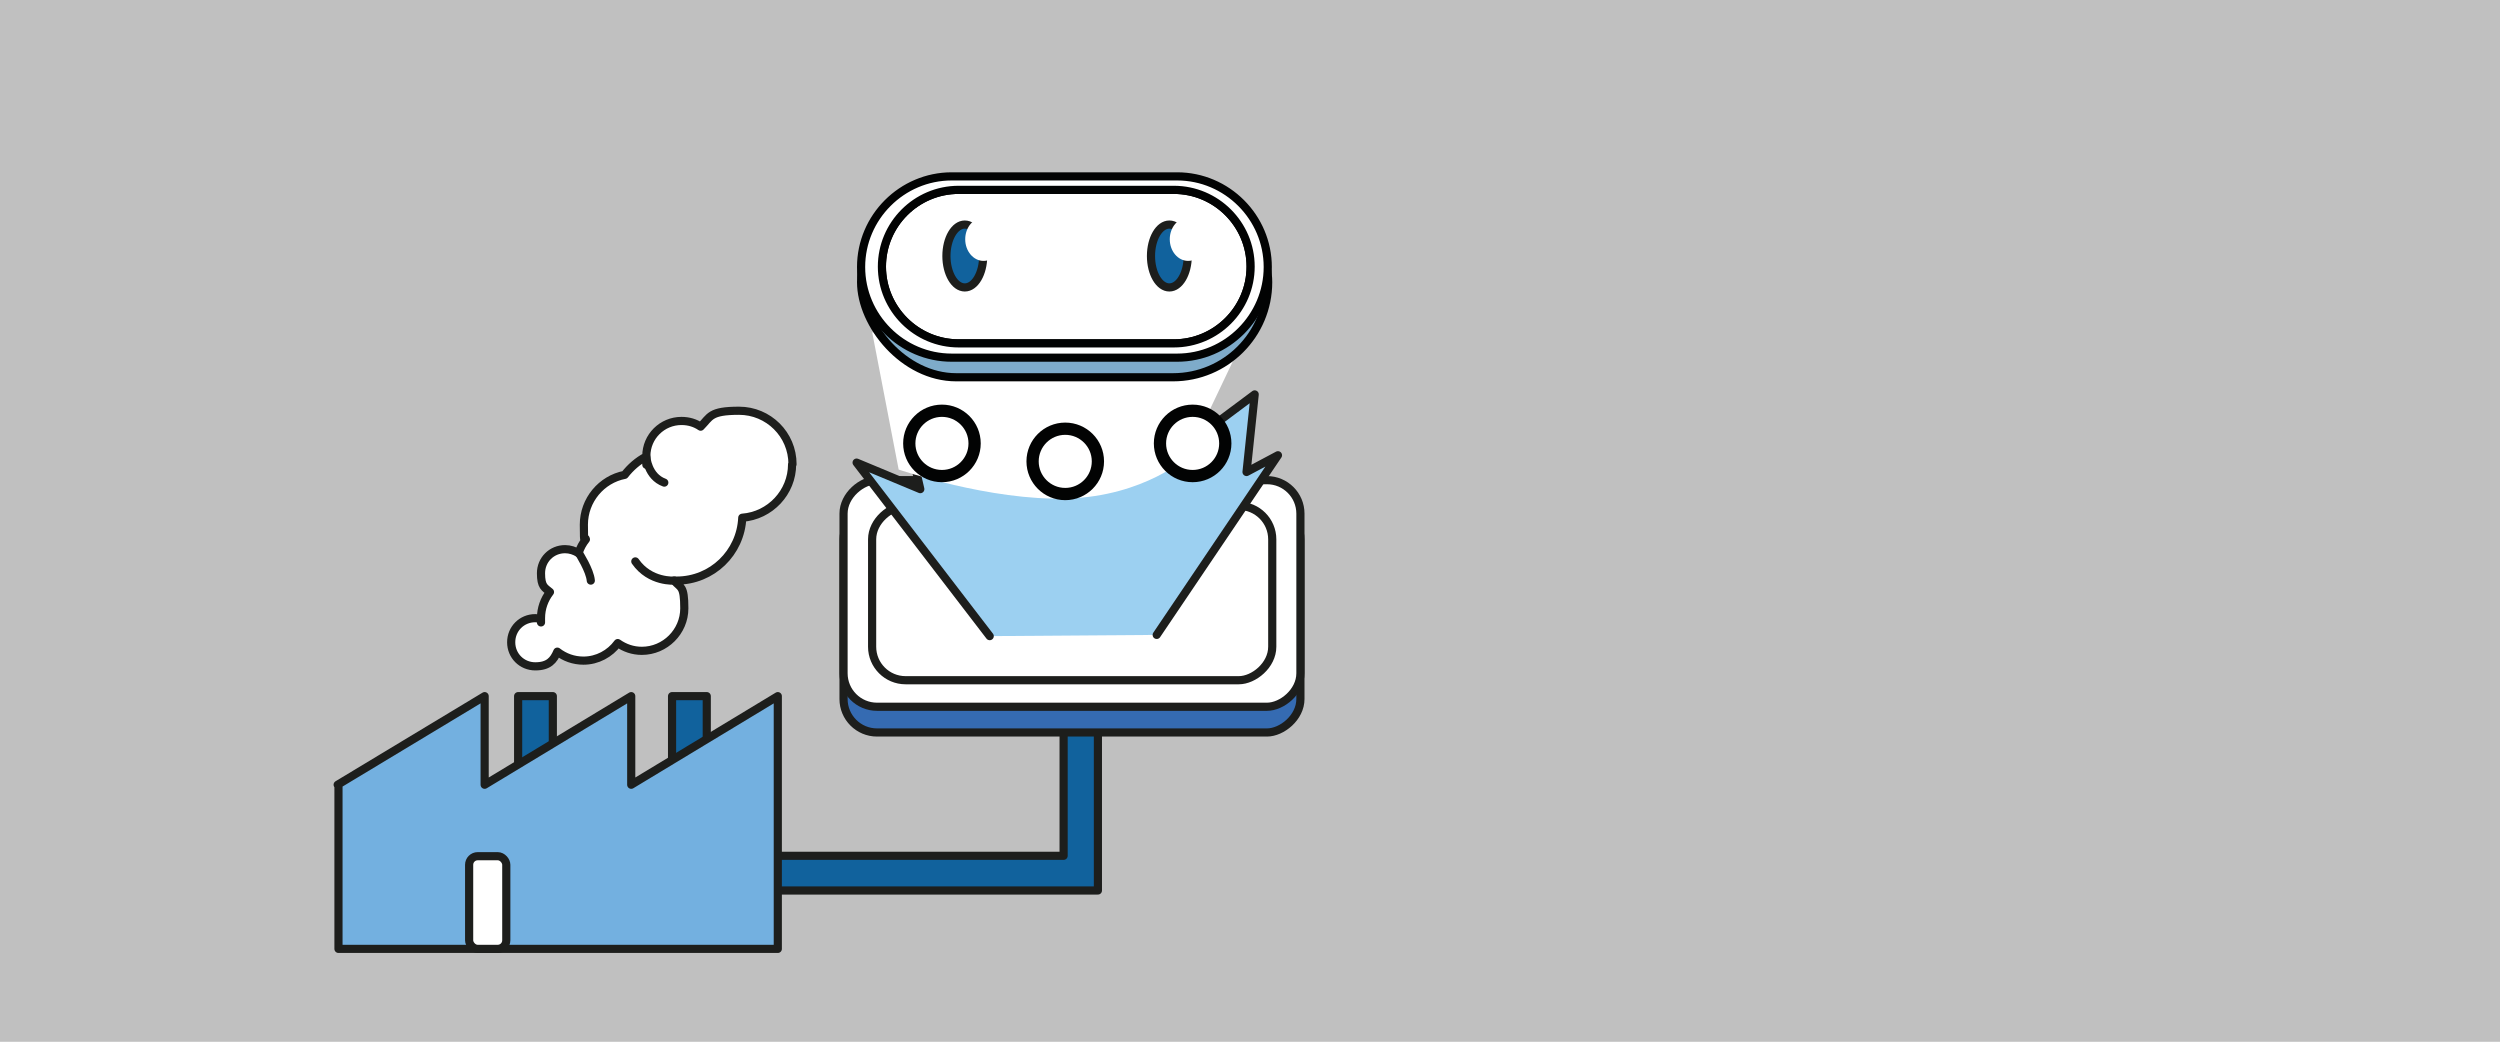
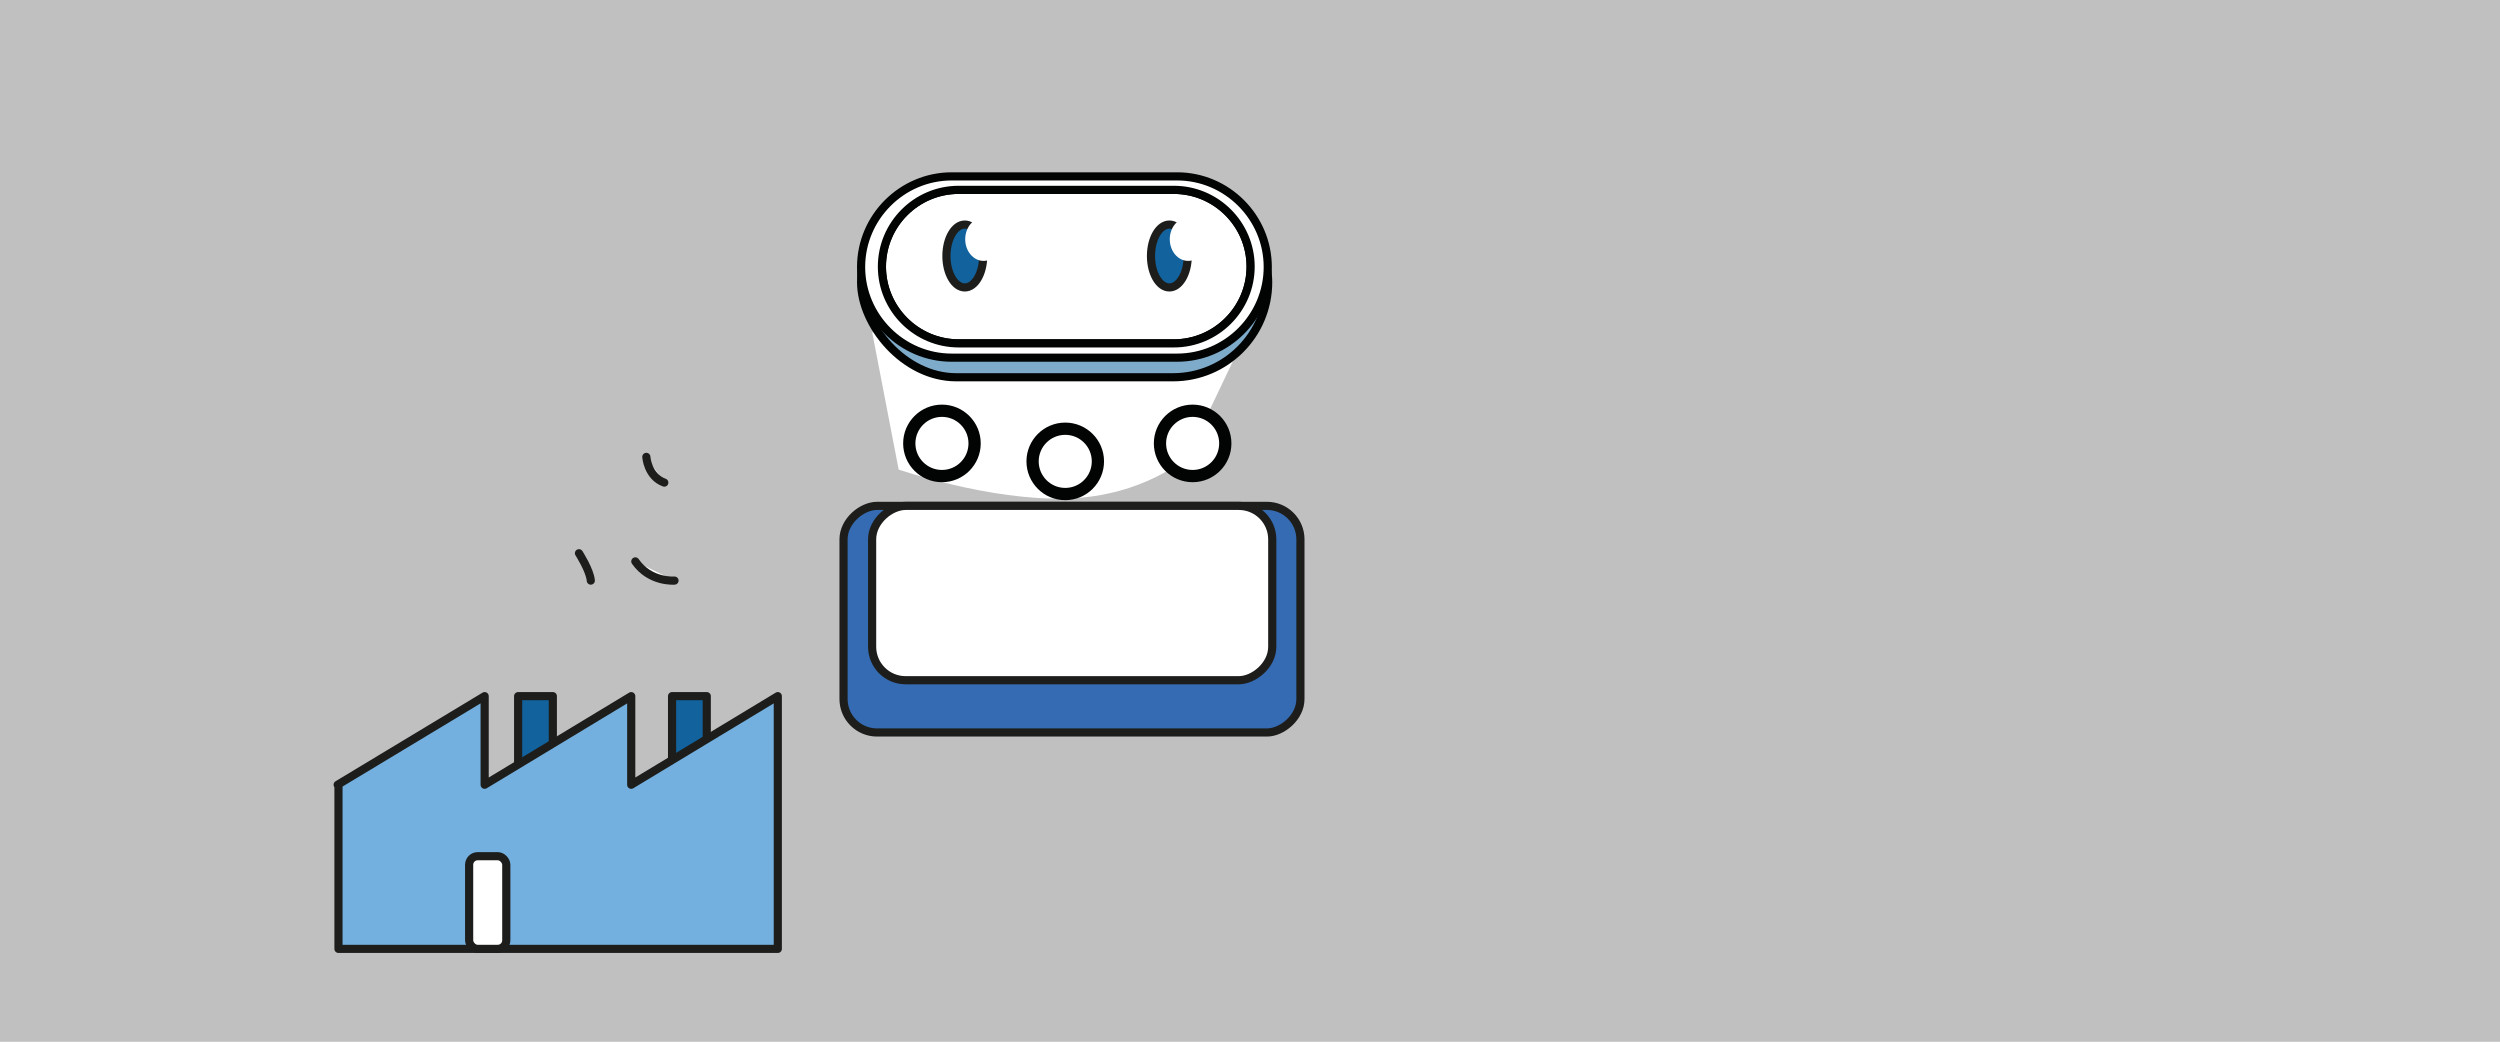
<svg xmlns="http://www.w3.org/2000/svg" id="Calque_1" version="1.1" viewBox="0 0 612.3 255.1">
  <rect x="0" y="0" width="612.3" height="255.1" fill="#808080" stroke="none" />
  <defs>
    <style>
		#svganimbgw{
			fill: #fff;
			opacity: .5;
		}
		
		.linemask {
			clip-path: url(#lineclippath);
		}
		 
		.masque {
			fill: none;
		}
		
		.borde {
			stroke-linecap: round;
			stroke-width: 2px;
			fill: none;
		}
		.b3{
			stroke-width: 3px;
		}
		
		.objblack{
			fill: #030303;
		}
		
		.objblack1{
			fill: #1d1d1b;
		}
		
		.objwhite{
			fill: #ffffff;
		}
		
		
		.objbleu{
			fill: #00609c;
		}
		
		
		.st0 {
			stroke: #1d1e1c;
			stroke-linejoin: round;
			stroke-miterlimit: 10;
		}

		.st1 {
			stroke-linejoin: round;
			stroke: #020303;
		}

		.st2 {
			fill: #74b2e2;
		}

		.st3 {
			stroke-linejoin: round;
			stroke: #00609c;
		}

		.st4 {
			fill: #356bb2;
		}

		.st5 {
			fill: #9cd0f1;
		}

		.st6 {
			fill: #11629d;
		}

		.st7 {
			fill: #73b0e0;
		}

		.st8 {
			fill: #7eabca;
		}

		
		#animline {
			fill: none;
			stroke: #000000;
			stroke-width: 5;
			stroke-linecap: round;
			stroke-dasharray: 12 14 12 14 12 14 12 14 12 14 12 14 12 14 12 14 12 14 12 14 12 14 12 14 12 14 12 14 12 14 12 14 12 14 12 14 12 14 12 14 12 14 12 14 12 14 12 14 12 14 12 14 12 14 12 14 12 14 12 14 12 14 12 14 12 14 12 14 12 14 12 14 12  1000;
			stroke-dashoffset: 1000;
			ease-in-out forwards;
			animation-name: arrive-leave;
			animation-duration: 8s;
			animation-fill-mode: forwards;
			animation-timing-function: linear;
			animation-iteration-count: infinite;
		}
		
		@keyframes arrive-leave {
			0% {
				stroke-dashoffset: 1000; 
			}
			10% {
				stroke-dashoffset: 800; 
			}
			50% {
				stroke-dashoffset: 0; 
			}
			80% {
				stroke-dashoffset: -800; 
			}
			100% {
				stroke-dashoffset: -1000; 
			}
		}
	  


		#responsable{
			transform-origin: 203px 133px; 
			animation: shake-vertical 8s infinite ease-in-out;
		}
		
		@keyframes shake-vertical {
			0%, 100% {
				transform: translate(0px, 0px) scale(0);
			}
			8%, 92% {
				transform: translate(0px, 0px) rotate(0deg) scale(1);
			}
			20% {
				 transform: translate(9px, -7px);
				 transform: rotate(-4deg);
			}
			35% {
				transform: translate(-8px,10px);
				transform: rotate(3deg); 
			}
			50% {
				 transform: translate(7px, -9px);
				 transform: rotate(-3deg);
			}
			60% {
				transform: translate(-10px,10px);
				transform: rotate(2deg); 
			}
			70% {
				 transform: translate(8px, -7px);
				 transform: rotate(-3deg); 
			}
		}
		
		
		#cloud{
			transform-origin: 210px 110px; 
			animation: movecloud 8s infinite ease-in-out;
		}
		@keyframes movecloud {
			0%, 5%, 95%, 100%{
				transform: rotate(-180deg) scale(0);
			}
			15% {
				transform: rotate(0deg) scale(1);
			}
			85% {
				transform: rotate(0deg) scale(1);
			}
			100% {
				transform: rotate(-180deg) scale(0);
			}
		}
		#house{
			transform-origin: 210px 110px; 
			animation: movehouse 8s infinite ease-in-out;
		}
		@keyframes movehouse {
			0%, 7%, 93%, 100%{
				transform: rotate(-360deg) scale(0);
			}
			14% {
				transform: rotate(0deg) scale(1);
			}
			86% {
				transform: rotate(0deg) scale(1);
			}
		}
		#base{
			transform-origin: 210px 110px; 
			animation: movebase 8s infinite ease-in-out;
		}
		@keyframes movebase {
			0%, 7%, 93%, 100%{
				transform: rotate(-300deg) scale(0);
			}
			18% {
				transform: rotate(0deg) scale(1);
			}
			85% {
				transform: rotate(0deg) scale(1);
			}
		}
		
		#robot{
			transform-origin: 210px 110px; 
			animation: moverobot 8s infinite ease-in-out;
		}
		@keyframes moverobot {
			0%, 9%, 91%, 100%{
				transform: rotate(-200deg) scale(0);
			}
			20% {
				transform: rotate(0deg) scale(1);
			}
			80% {
				transform: rotate(0deg) scale(1);
			}
		}
		
		
		

		
      
    </style>
    <clipPath id="lineclippath">
      <path class="masque" d="M515.7,155.1c-52.9-3.3-89-15.4-89-15.4,0,0,15.1-31.7,15.8-50.1.7-18.4-7.7-35.7-27.2-39.9-19.6-4.2-45.2-2.7-63.2,22.4-18,25.1,0,47.7,14.9,57.7s41.9,17,41.9,17c0,0-.7,3.1-7.7,11.2-7,8-21.9,28.9-51.2,41.8-15.6,6.9-23.5,9-34.3,8.7s-35.8-16-41.1-18.3c0,3.9-.5,8.5-.5,11.2,3.2,1.2,7.9,4.9,18.2,9.4,8.6,3.7,18.8,6,21.3,6.3,5.6.5,8.5-.4,13.3-1,27.7-3.7,46-17.4,57.6-26.8,11.5-9.4,34.3-40.1,34.3-40.1,0,0,36.6,11.2,98.2,14.1,61.6,2.9,95.3,1.7,95.3,1.7v-8.7s-43.7,2-96.6-1.3h0ZM413.8,137.7s-22.7-6.3-36.1-15.2c-13.4-8.9-24.2-15.7-23-26.6,1.2-10.9,3.9-18.6,16.8-28.9s31.6-9.3,48.1-.8,14.2,20.8,10,35.2c-4.2,14.4-15.8,36.4-15.8,36.4h0ZM139.7,120c-16.1-2-34.4-3.3-70.3,10.5C16.1,147.8,0,153.9,0,153.9v10.5s24-8.5,60-19.9,46.3-14.5,78.3-14.9c-.3-3.6,0-7,1.4-9.6ZM183.9,140.2l16.7,8.6.3-18.6-10-2.8s-2.3,6-3,7.8-4,5.1-4,5.1Z" />
    </clipPath>
  </defs>
  <rect id="svganimbgw" width="612.3" height="255.1" />
  <g id="lines">
    <g class="linemask">
      <path id="animline" d="M-9.1,162.8s38.3-18,105.7-34.1c67.4-16.1,117.4,13.8,127.1,26s33.7,31.3,47.3,39.4,26.2,19.3,52.6,18.1c48.4-2.1,94.8-62.9,103.9-87.8s14.8-46.9,0-60.9-44.5-10.4-58.3,0-22,22.5-18.4,36.3,18.4,25.9,40.7,35.5c22.3,9.6,71.2,19.7,115.8,22.8s96.1,3.1,96.1,3.1" stroke-linejoin="round" />
    </g>
  </g>
  <g id="responsable">
    <g id="cloud">
-       <path class="borde objwhite st0" d="M194.1,113.7c0-7.3-5.9-13.1-13.1-13.1s-7,1.5-9.4,3.9c-1.3-.9-2.9-1.4-4.7-1.4-4.7,0-8.6,3.8-8.6,8.6s0,0,0,.1c-2.1,1.1-3.9,2.7-5.3,4.5-5.7,1.1-10,6.2-10,12.2s.2,2.5.5,3.6c-.8,1-1.4,2.1-1.8,3.4-.9-.6-2.1-1-3.3-1-3.3,0-5.9,2.6-5.9,5.9s.9,3.5,2.2,4.6c-1.4,1.8-2.2,4-2.2,6.4s0,.2,0,.2c-.5-.1-.9-.2-1.4-.2-3.3,0-5.9,2.6-5.9,5.9s2.6,5.9,5.9,5.9,4.5-1.5,5.4-3.6c1.8,1.4,4,2.2,6.4,2.2,3.4,0,6.5-1.7,8.4-4.3,1.7,1.2,3.7,1.9,5.9,1.9,5.7,0,10.4-4.7,10.4-10.4s-.9-4.9-2.5-6.8c.2,0,.4,0,.6,0,8.7,0,15.7-6.8,16.1-15.4,6.8-.5,12.2-6.2,12.2-13.1Z" />
      <path class="borde objwhite st0" d="M158.3,111.9s.3,4.8,4.4,6.3" />
      <path class="borde objwhite st0" d="M141.8,135.5s2.7,4.2,2.9,6.7" />
      <path class="borde objwhite st0" d="M165.2,142.2s-6,.5-9.6-4.7" />
    </g>
    <g id="house">
-       <polygon class="borde st0 st6" points="260.5 170.2 260.5 209.6 181.1 209.6 181.1 218.1 260.5 218.1 268.5 218.1 268.9 218.1 268.9 170.2 260.5 170.2" />
      <rect class="borde st0 st6" x="126.9" y="170.5" width="8.5" height="26.5" />
      <rect class="borde st0 st6" x="164.6" y="170.5" width="8.5" height="26.5" />
      <polygon class="borde st0 st7" points="154.6 192.2 154.6 170.5 118.7 192.2 118.7 170.5 82.7 192.2 82.9 192.2 82.9 232.4 190.5 232.4 190.5 192.2 190.5 170.5 154.6 192.2" />
      <rect class="borde objwhite st0" x="114.9" y="209.7" width="9.1" height="22.7" rx="2.1" ry="2.1" />
    </g>
    <g id="base">
      <rect class="borde st0 st4" x="234.9" y="95.7" width="55.5" height="111.9" rx="8.2" ry="8.2" transform="translate(414.2 -111) rotate(90)" />
-       <rect class="borde objwhite st0" x="234.9" y="89.4" width="55.5" height="111.9" rx="8.2" ry="8.2" transform="translate(407.9 -117.3) rotate(90)" />
      <rect class="borde objwhite st0" x="241.2" y="96.3" width="42.7" height="98" rx="8.2" ry="8.2" transform="translate(407.9 -117.3) rotate(90)" />
-       <polyline class="borde st0 st5" points="242.4 155.8 209.8 113.3 225.4 119.8 219.3 93.3 245.1 109.6 249.2 100.6 271.1 110.3 280.2 96.9 289.2 110.1 307.3 96.6 305.3 115.6 313 111.5 283.3 155.5" />
      <path class="objwhite" d="M213.6,81.3l6.5,33.7s22.3,7.7,41.3,7.1c19-.6,29.4-10.2,29.4-10.2l17-35.7-94.2,5.2Z" />
    </g>
    <g id="robot">
      <rect class="borde st1 st8" x="210.9" y="45.8" width="99.7" height="46.6" rx="23.3" ry="23.3" />
      <path class="borde objwhite st1" d="M287.5,46.5h-52.7c-10.3,0-18.8,8.4-18.8,18.8h0c0,10.3,8.4,18.8,18.8,18.8h52.7c10.3,0,18.8-8.4,18.8-18.8h0c0-10.3-8.4-18.8-18.8-18.8Z" />
      <circle class="borde objwhite st1 b3" cx="230.7" cy="108.6" r="8" />
      <circle class="borde objwhite st1 b3" cx="292.1" cy="108.6" r="8" />
      <circle class="borde objwhite st1 b3" cx="260.9" cy="113" r="8" />
      <ellipse class="borde st0 st6" cx="236.3" cy="62.7" rx="4.5" ry="7.7" />
      <ellipse class="objwhite" cx="240.9" cy="58.6" rx="4.5" ry="5.3" />
      <ellipse class="borde st0 st6" cx="286.4" cy="62.7" rx="4.5" ry="7.7" />
      <ellipse class="objwhite" cx="291" cy="58.6" rx="4.5" ry="5.3" />
      <path class="borde objwhite st1" d="M288.3,43.2h-55.2c-12.2,0-22.2,10-22.2,22.2h0c0,12.2,10,22.2,22.2,22.2h55.2c12.2,0,22.2-10,22.2-22.2h0c0-12.2-10-22.2-22.2-22.2ZM306.3,65.3c0,10.3-8.4,18.8-18.8,18.8h-52.7c-10.3,0-18.8-8.4-18.8-18.8h0c0-10.3,8.4-18.8,18.8-18.8h52.7c10.3,0,18.8,8.4,18.8,18.8h0Z" />
    </g>
  </g>
</svg>